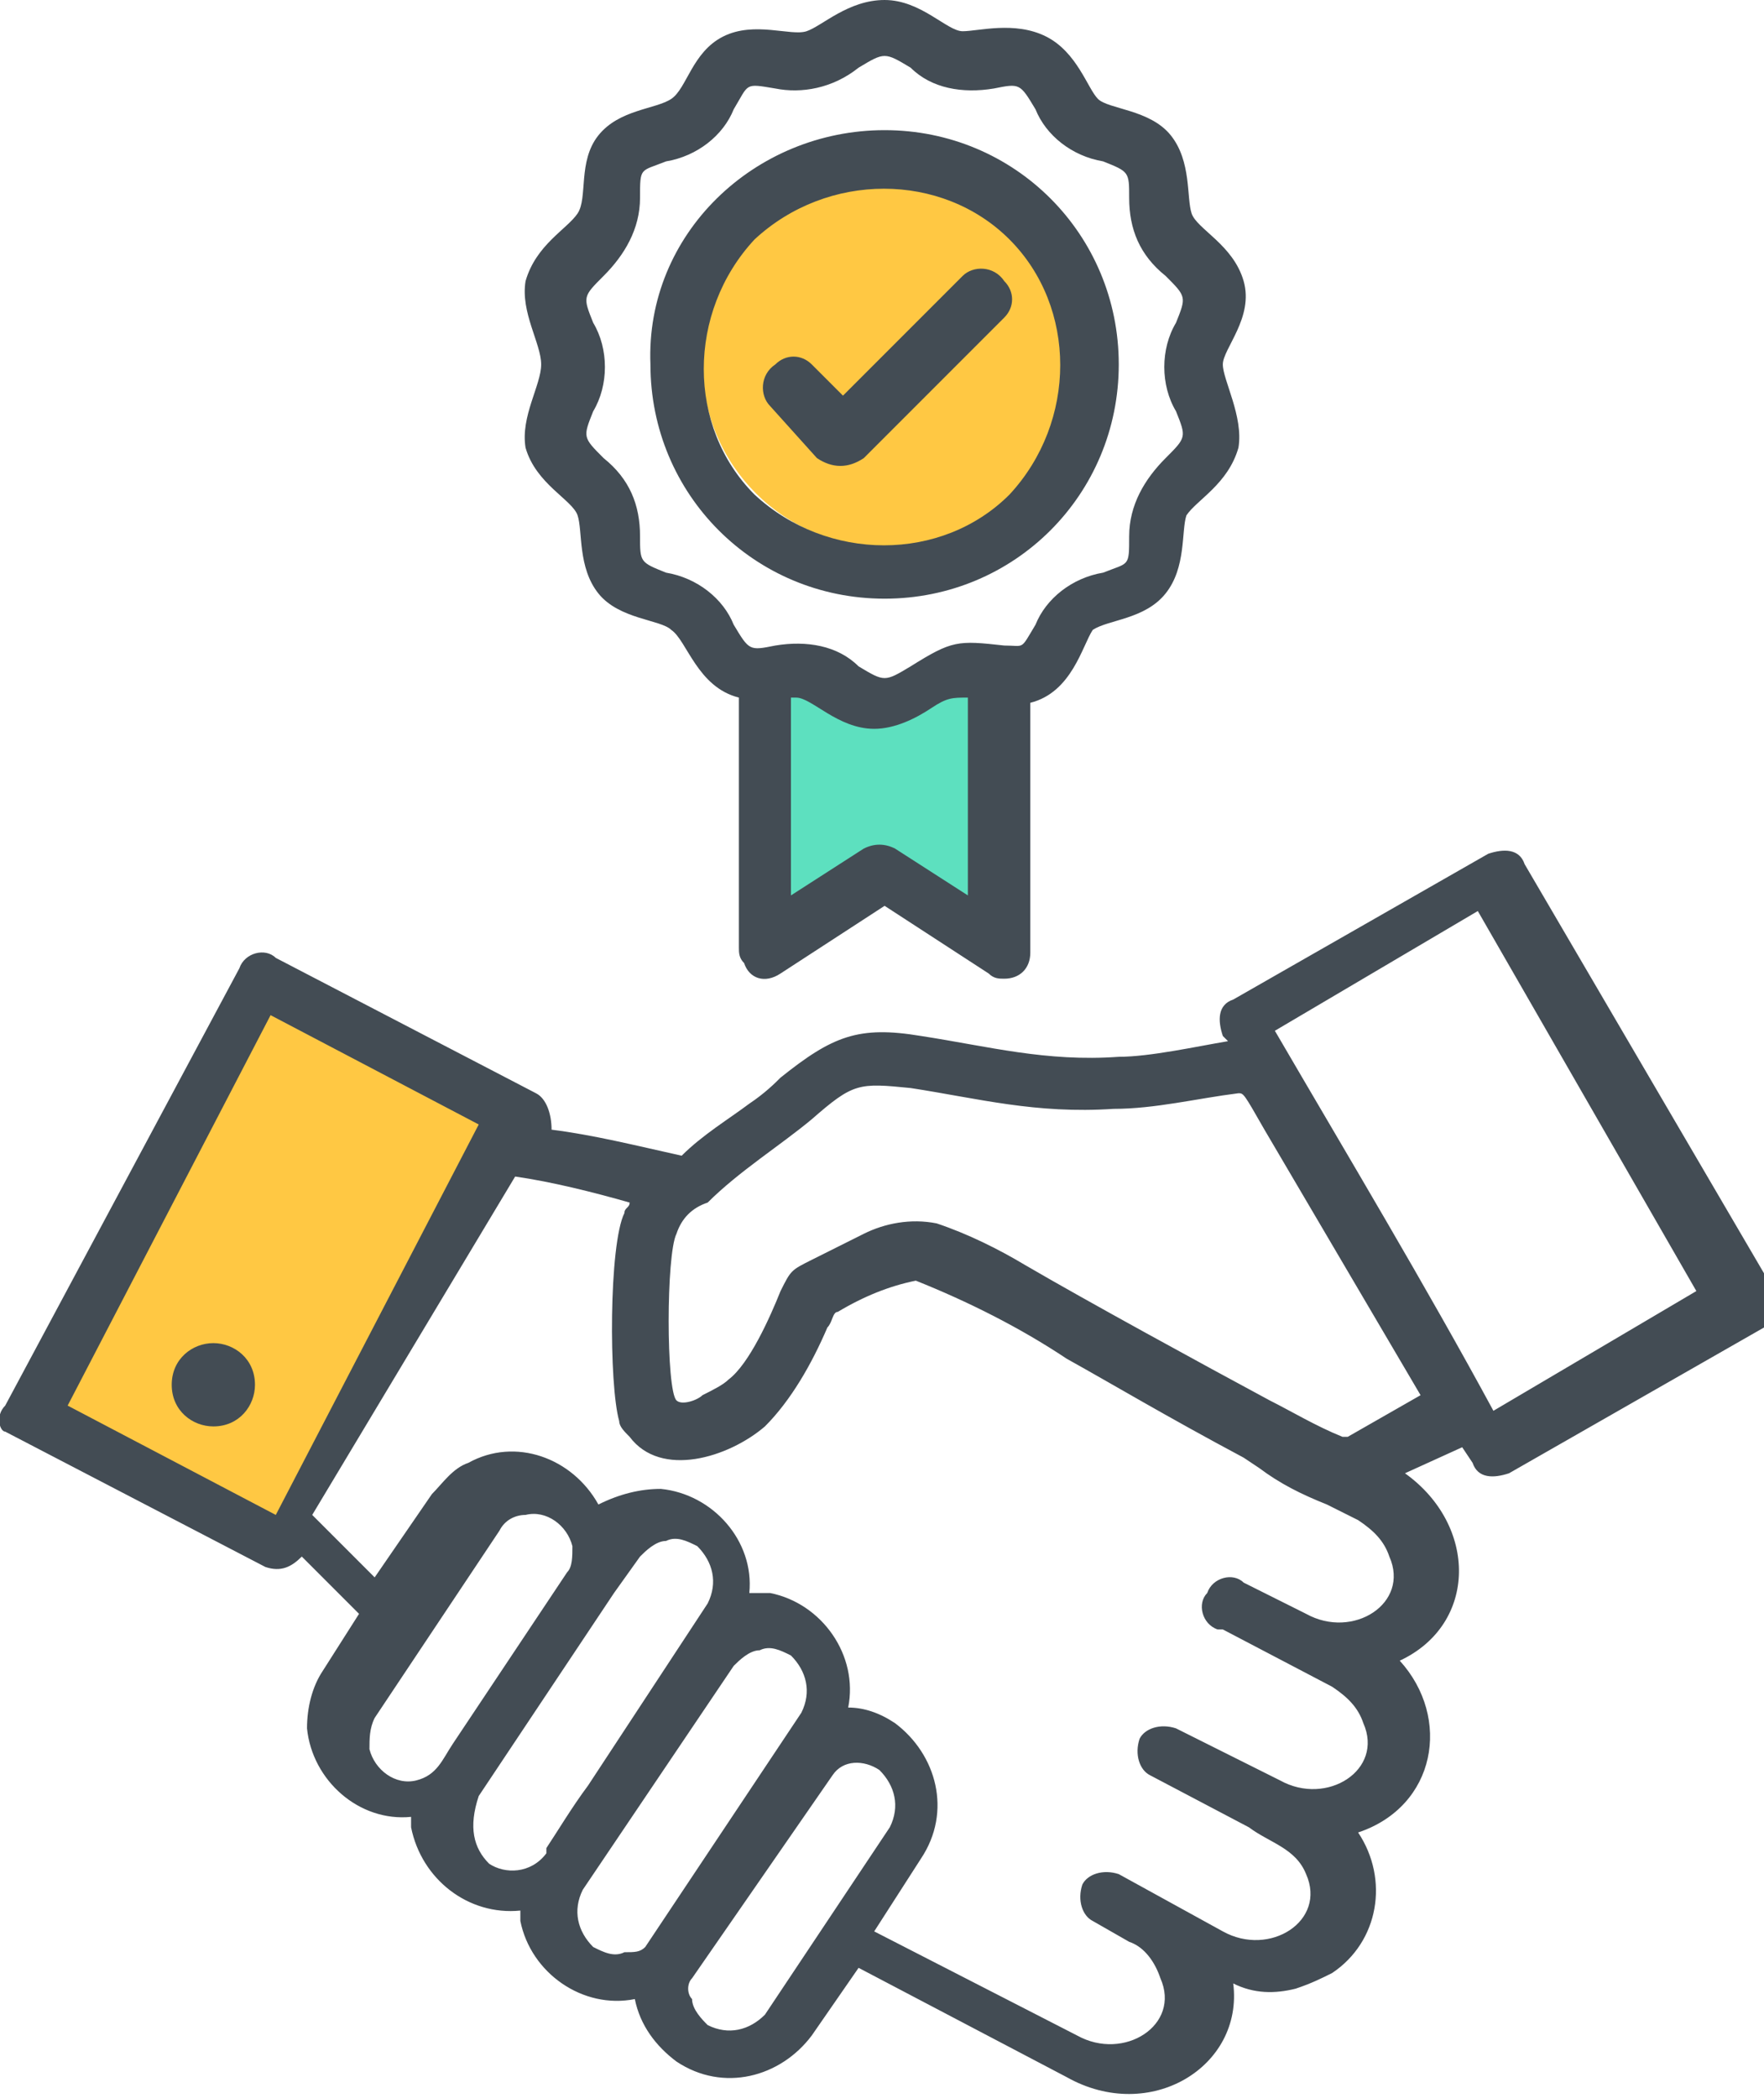
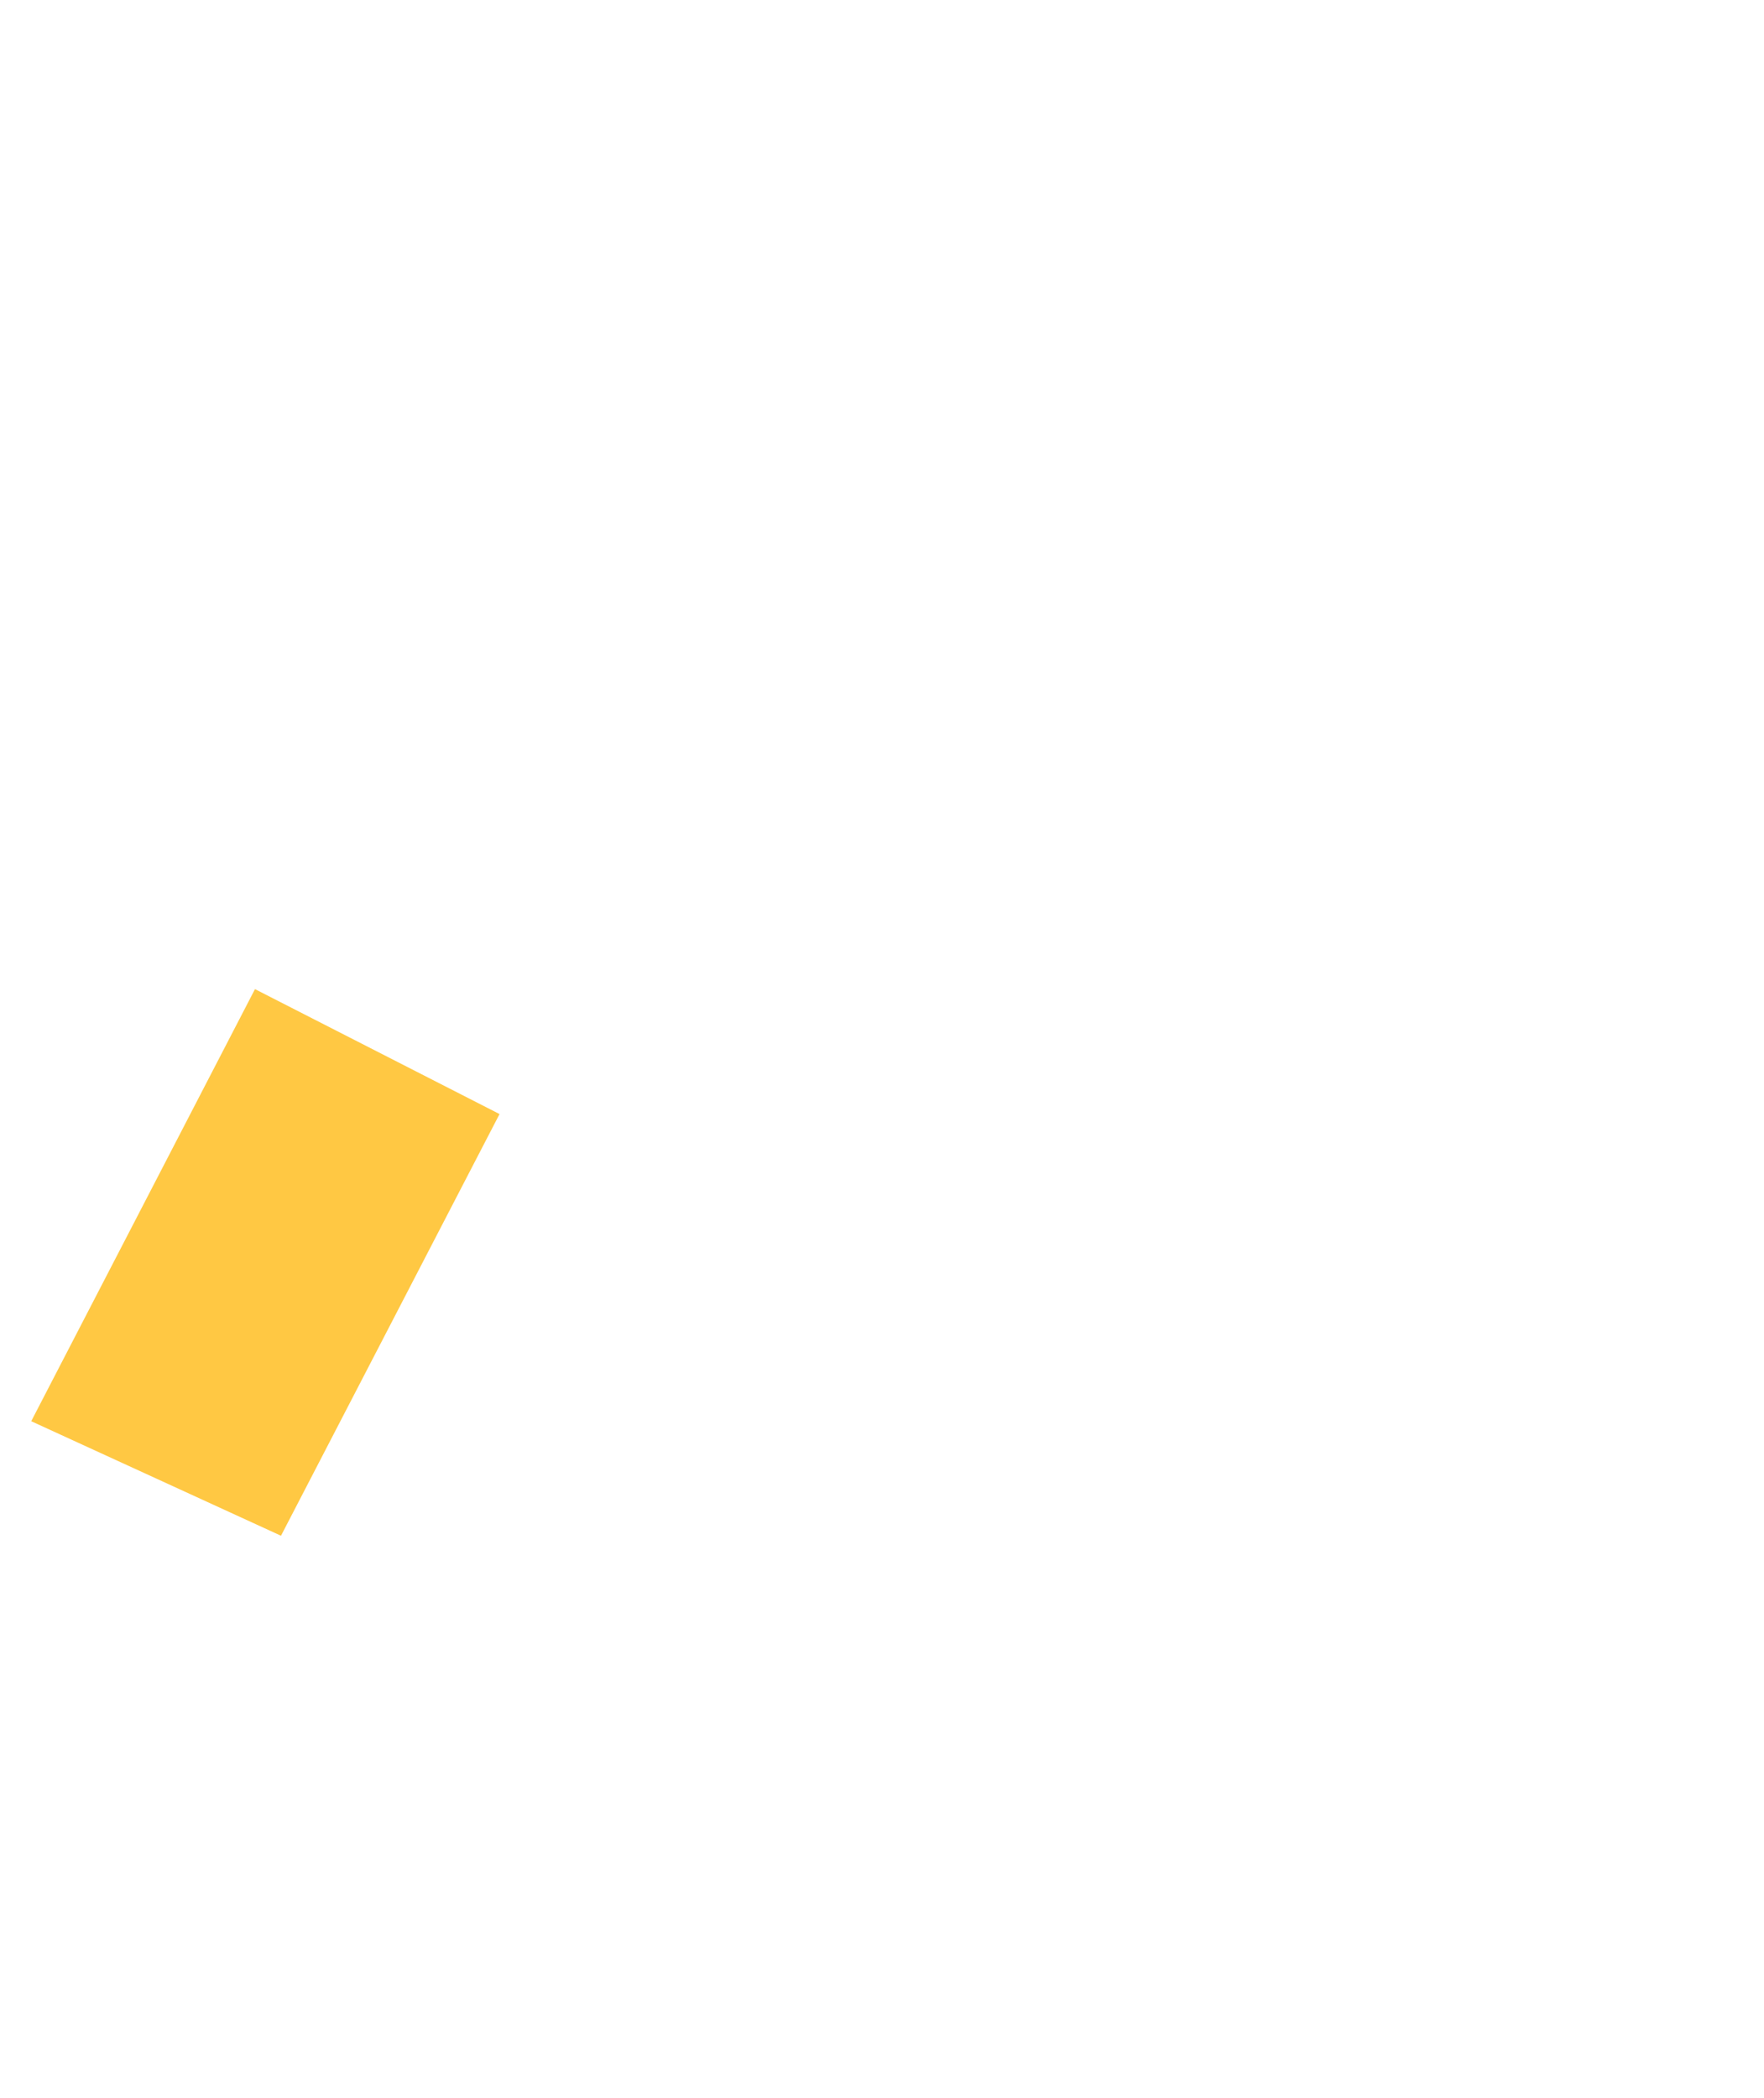
<svg xmlns="http://www.w3.org/2000/svg" version="1.1" id="Layer_1" x="0px" y="0px" viewBox="0 0 33.9 40.3" style="enable-background:new 0 0 33.9 40.3;" xml:space="preserve">
  <style type="text/css">
	.st0{fill-rule:evenodd;clip-rule:evenodd;fill:#5DE0BF;}
	.st1{fill-rule:evenodd;clip-rule:evenodd;fill:#FFC843;}
	.st2{fill-rule:evenodd;clip-rule:evenodd;fill:#434C54;}
</style>
-   <polygon class="st0" points="14.9,13 16.7,13.4 18.3,13 19,13 19,17.9 17,16.9 14.9,17.9 " />
-   <circle class="st1" cx="17" cy="7" r="3.5" />
  <polygon class="st1" points="4.9,19 9.6,21.4 5.4,29.5 0.6,27.3 " />
-   <path class="st2" d="M13,23.7c-0.2,0.4-0.2,3,0,3.2c0.1,0.1,0.4,0,0.5-0.1c0.2-0.1,0.4-0.2,0.5-0.3c0.4-0.3,0.8-1.2,1-1.7  c0.2-0.4,0.2-0.4,0.6-0.6l1-0.5c0.4-0.2,0.9-0.3,1.4-0.2c0.6,0.2,1.2,0.5,1.7,0.8c1.2,0.7,3.4,1.9,4.7,2.6c0.4,0.2,0.9,0.5,1.4,0.7  c0,0,0.1,0,0.1,0l1.4-0.8l-3-5.1C23.9,21,23.9,21,23.8,21c-0.8,0.1-1.6,0.3-2.4,0.3c-1.5,0.1-2.6-0.2-3.9-0.4  c-1-0.1-1.1-0.1-1.9,0.6c-0.6,0.5-1.4,1-2,1.6C13.3,23.2,13.1,23.4,13,23.7z M19.3,12.4c0.4,0,0.3,0.1,0.6-0.4  c0.2-0.5,0.7-0.9,1.3-1c0.5-0.2,0.5-0.1,0.5-0.7c0-0.6,0.3-1.1,0.7-1.5c0.4-0.4,0.4-0.4,0.2-0.9c-0.3-0.5-0.3-1.2,0-1.7  c0.2-0.5,0.2-0.5-0.2-0.9c-0.5-0.4-0.7-0.9-0.7-1.5c0-0.5,0-0.5-0.5-0.7c-0.6-0.1-1.1-0.5-1.3-1c-0.3-0.5-0.3-0.5-0.8-0.4  c-0.6,0.1-1.2,0-1.6-0.4C17,1,17,1,16.5,1.3c-0.5,0.4-1.1,0.5-1.6,0.4c-0.6-0.1-0.5-0.1-0.8,0.4c-0.2,0.5-0.7,0.9-1.3,1  c-0.5,0.2-0.5,0.1-0.5,0.7c0,0.6-0.3,1.1-0.7,1.5c-0.4,0.4-0.4,0.4-0.2,0.9c0.3,0.5,0.3,1.2,0,1.7c-0.2,0.5-0.2,0.5,0.2,0.9  c0.5,0.4,0.7,0.9,0.7,1.5c0,0.5,0,0.5,0.5,0.7c0.6,0.1,1.1,0.5,1.3,1c0.3,0.5,0.3,0.5,0.8,0.4c0.6-0.1,1.2,0,1.6,0.4  c0.5,0.3,0.5,0.3,1,0C18.3,12.3,18.4,12.3,19.3,12.4L19.3,12.4z M19.8,13.5v4.8c0,0.3-0.2,0.5-0.5,0.5c-0.1,0-0.2,0-0.3-0.1l-2-1.3  l-2,1.3c-0.3,0.2-0.6,0.1-0.7-0.2c-0.1-0.1-0.1-0.2-0.1-0.3l0,0v-4.8c-0.8-0.2-1-1.1-1.3-1.3c-0.2-0.2-1-0.2-1.4-0.7  c-0.4-0.5-0.3-1.2-0.4-1.5c-0.1-0.3-0.8-0.6-1-1.3C10,8,10.4,7.4,10.4,7c0-0.4-0.4-1-0.3-1.6c0.2-0.7,0.8-1,1-1.3s0-1,0.4-1.5  c0.4-0.5,1.1-0.5,1.4-0.7s0.4-0.9,1-1.2s1.3,0,1.6-0.1S16.3,0,17,0c0.7,0,1.2,0.6,1.5,0.6s1-0.2,1.6,0.1c0.6,0.3,0.8,1,1,1.2  c0.2,0.2,1,0.2,1.4,0.7c0.4,0.5,0.3,1.2,0.4,1.5c0.1,0.3,0.8,0.6,1,1.3S23.5,6.7,23.5,7s0.4,1,0.3,1.6c-0.2,0.7-0.8,1-1,1.3  c-0.1,0.3,0,1-0.4,1.5c-0.4,0.5-1.1,0.5-1.4,0.7C20.8,12.4,20.6,13.3,19.8,13.5L19.8,13.5z M15.2,13.4v3.8l1.4-0.9  c0.2-0.1,0.4-0.1,0.6,0l1.4,0.9v-3.8c-0.3,0-0.4,0-0.7,0.2c-0.3,0.2-0.7,0.4-1.1,0.4c-0.7,0-1.2-0.6-1.5-0.6  C15.4,13.4,15.3,13.4,15.2,13.4z M14.8,7.8c-0.2-0.2-0.2-0.6,0.1-0.8c0.2-0.2,0.5-0.2,0.7,0l0.6,0.6l2.3-2.3  c0.2-0.2,0.6-0.2,0.8,0.1c0.2,0.2,0.2,0.5,0,0.7l-2.7,2.7C16.3,9,16,9,15.7,8.8L14.8,7.8L14.8,7.8z M17,2.5c2.5,0,4.5,2,4.5,4.5  s-2,4.5-4.5,4.5c-2.5,0-4.5-2-4.5-4.5l0,0C12.4,4.5,14.5,2.5,17,2.5z M19.4,4.6c1.3,1.3,1.3,3.5,0,4.9c-1.3,1.3-3.5,1.3-4.9,0  c-1.3-1.3-1.3-3.5,0-4.9C15.9,3.3,18.1,3.3,19.4,4.6C19.4,4.6,19.4,4.6,19.4,4.6z M4.1,25.8c0.4,0,0.8,0.3,0.8,0.8  c0,0.4-0.3,0.8-0.8,0.8c-0.4,0-0.8-0.3-0.8-0.8C3.3,26.1,3.7,25.8,4.1,25.8L4.1,25.8z M5.2,19.5L1.3,27l4,2.1l3.9-7.5L5.2,19.5z   M0.1,27l4.5-8.4c0.1-0.3,0.5-0.4,0.7-0.2l5,2.6c0.2,0.1,0.3,0.4,0.3,0.7c0.8,0.1,1.6,0.3,2.5,0.5c0.4-0.4,0.9-0.7,1.3-1  c0.3-0.2,0.5-0.4,0.6-0.5c1-0.8,1.5-1,2.7-0.8c1.3,0.2,2.4,0.5,3.8,0.4c0.6,0,1.5-0.2,2.1-0.3l-0.1-0.1c-0.1-0.3-0.1-0.6,0.2-0.7  l4.9-2.8c0.3-0.1,0.6-0.1,0.7,0.2l4.8,8.2c0.1,0.3,0.1,0.6-0.2,0.7l-4.9,2.8c-0.3,0.1-0.6,0.1-0.7-0.2l-0.2-0.3L27,28.3  c1.4,1,1.4,2.9-0.1,3.6c1,1.1,0.7,2.8-0.8,3.3c0.6,0.9,0.4,2.1-0.5,2.7c-0.2,0.1-0.4,0.2-0.7,0.3c-0.4,0.1-0.8,0.1-1.2-0.1  c0.2,1.6-1.6,2.7-3.2,1.8l-4-2.1l-0.9,1.3c-0.6,0.8-1.7,1.1-2.6,0.5c-0.4-0.3-0.7-0.7-0.8-1.2c-1,0.2-2-0.5-2.2-1.5  c0-0.1,0-0.1,0-0.2c-1,0.1-1.9-0.6-2.1-1.6c0-0.1,0-0.1,0-0.2c-1,0.1-1.9-0.7-2-1.7c0-0.4,0.1-0.8,0.3-1.1l0.7-1.1l-1.1-1.1  c-0.2,0.2-0.4,0.3-0.7,0.2l-5-2.6C0,27.5-0.1,27.2,0.1,27z M9.9,22.6c0.7,0.1,1.5,0.3,2.2,0.5c0,0.1-0.1,0.1-0.1,0.2  c-0.3,0.6-0.3,3.3-0.1,4c0,0.1,0.1,0.2,0.2,0.3c0.6,0.8,1.9,0.4,2.6-0.2c0.5-0.5,0.9-1.2,1.2-1.9c0.1-0.1,0.1-0.3,0.2-0.3  c0.5-0.3,1-0.5,1.5-0.6c1,0.4,2,0.9,2.9,1.5c0.9,0.5,1.9,1.1,3.4,1.9l0.3,0.2c0.4,0.3,0.8,0.5,1.3,0.7c0.2,0.1,0.4,0.2,0.6,0.3  c0.3,0.2,0.5,0.4,0.6,0.7c0.4,0.9-0.7,1.6-1.6,1.1l-1.2-0.6c-0.2-0.2-0.6-0.1-0.7,0.2c-0.2,0.2-0.1,0.6,0.2,0.7c0,0,0.1,0,0.1,0  l2.1,1.1c0.3,0.2,0.5,0.4,0.6,0.7c0.4,0.9-0.7,1.6-1.6,1.1l-2-1c-0.3-0.1-0.6,0-0.7,0.2c-0.1,0.3,0,0.6,0.2,0.7l1.9,1  c0.4,0.3,0.9,0.4,1.1,0.9c0.4,0.9-0.7,1.6-1.6,1.1l-2-1.1c-0.3-0.1-0.6,0-0.7,0.2c-0.1,0.3,0,0.6,0.2,0.7c0,0,0,0,0,0l0.7,0.4  c0.3,0.1,0.5,0.4,0.6,0.7c0.4,0.9-0.7,1.6-1.6,1.1l-3.9-2l0.9-1.4c0.6-0.9,0.3-2-0.5-2.6c-0.3-0.2-0.6-0.3-0.9-0.3  c0.2-1-0.5-2-1.5-2.2c-0.1,0-0.2,0-0.4,0c0.1-1-0.7-1.9-1.7-2c-0.4,0-0.8,0.1-1.2,0.3c-0.5-0.9-1.6-1.3-2.5-0.8  c-0.3,0.1-0.5,0.4-0.7,0.6l-1.1,1.6l-1.2-1.2L9.9,22.6L9.9,22.6z M24.5,19.8l3.9-2.3l4.2,7.3l-3.9,2.3  C27.4,24.7,25.9,22.2,24.5,19.8L24.5,19.8z M13.6,38.9c0.4,0.2,0.8,0.1,1.1-0.2l2.4-3.6c0.2-0.4,0.1-0.8-0.2-1.1  c-0.3-0.2-0.7-0.2-0.9,0.1L13.3,38c-0.1,0.1-0.1,0.3,0,0.4C13.3,38.6,13.5,38.8,13.6,38.9L13.6,38.9z M12.4,37.4l3-4.5  c0.2-0.4,0.1-0.8-0.2-1.1c-0.2-0.1-0.4-0.2-0.6-0.1c-0.2,0-0.4,0.2-0.5,0.3l-2.9,4.3c-0.2,0.4-0.1,0.8,0.2,1.1  c0.2,0.1,0.4,0.2,0.6,0.1C12.2,37.5,12.3,37.5,12.4,37.4L12.4,37.4z M9.4,35.8c0.3,0.2,0.8,0.2,1.1-0.2c0,0,0,0,0-0.1  c0.2-0.3,0.5-0.8,0.8-1.2l2.3-3.5c0.2-0.4,0.1-0.8-0.2-1.1c-0.2-0.1-0.4-0.2-0.6-0.1c-0.2,0-0.4,0.2-0.5,0.3l-0.5,0.7l-2.6,3.9  C9,35.1,9.1,35.5,9.4,35.8L9.4,35.8z M8.7,33.5c-0.2,0.3-0.3,0.6-0.7,0.7c-0.4,0.1-0.8-0.2-0.9-0.6c0-0.2,0-0.4,0.1-0.6l2.4-3.6  c0.1-0.2,0.3-0.3,0.5-0.3c0.4-0.1,0.8,0.2,0.9,0.6c0,0.2,0,0.4-0.1,0.5L8.7,33.5z" />
</svg>